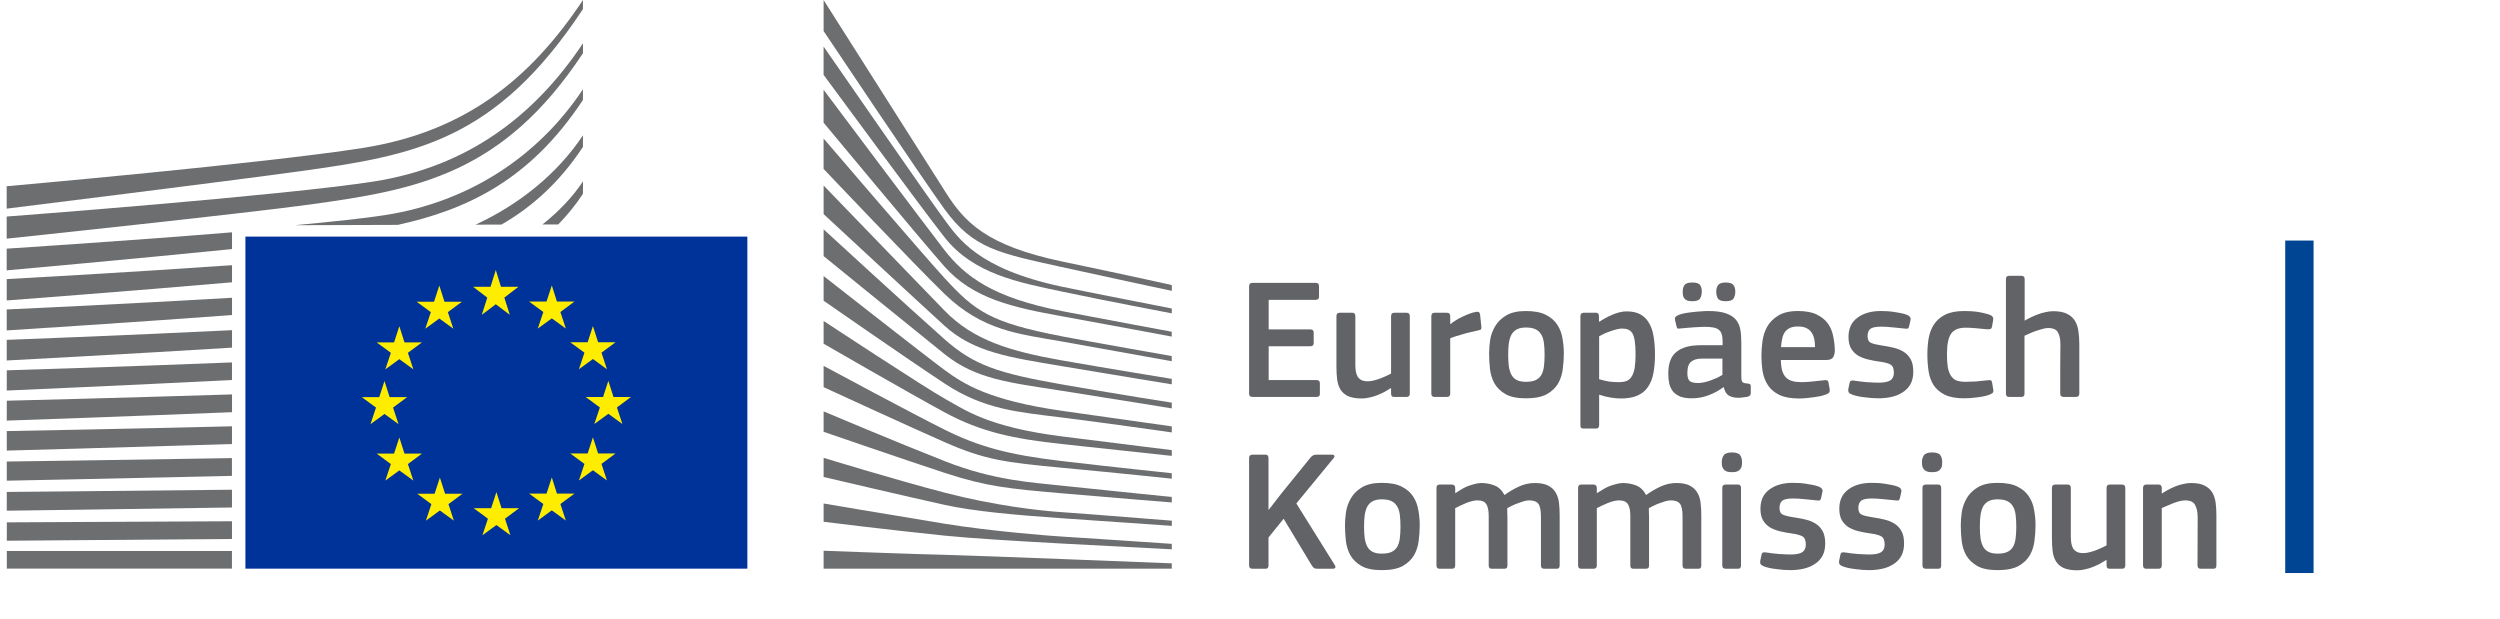
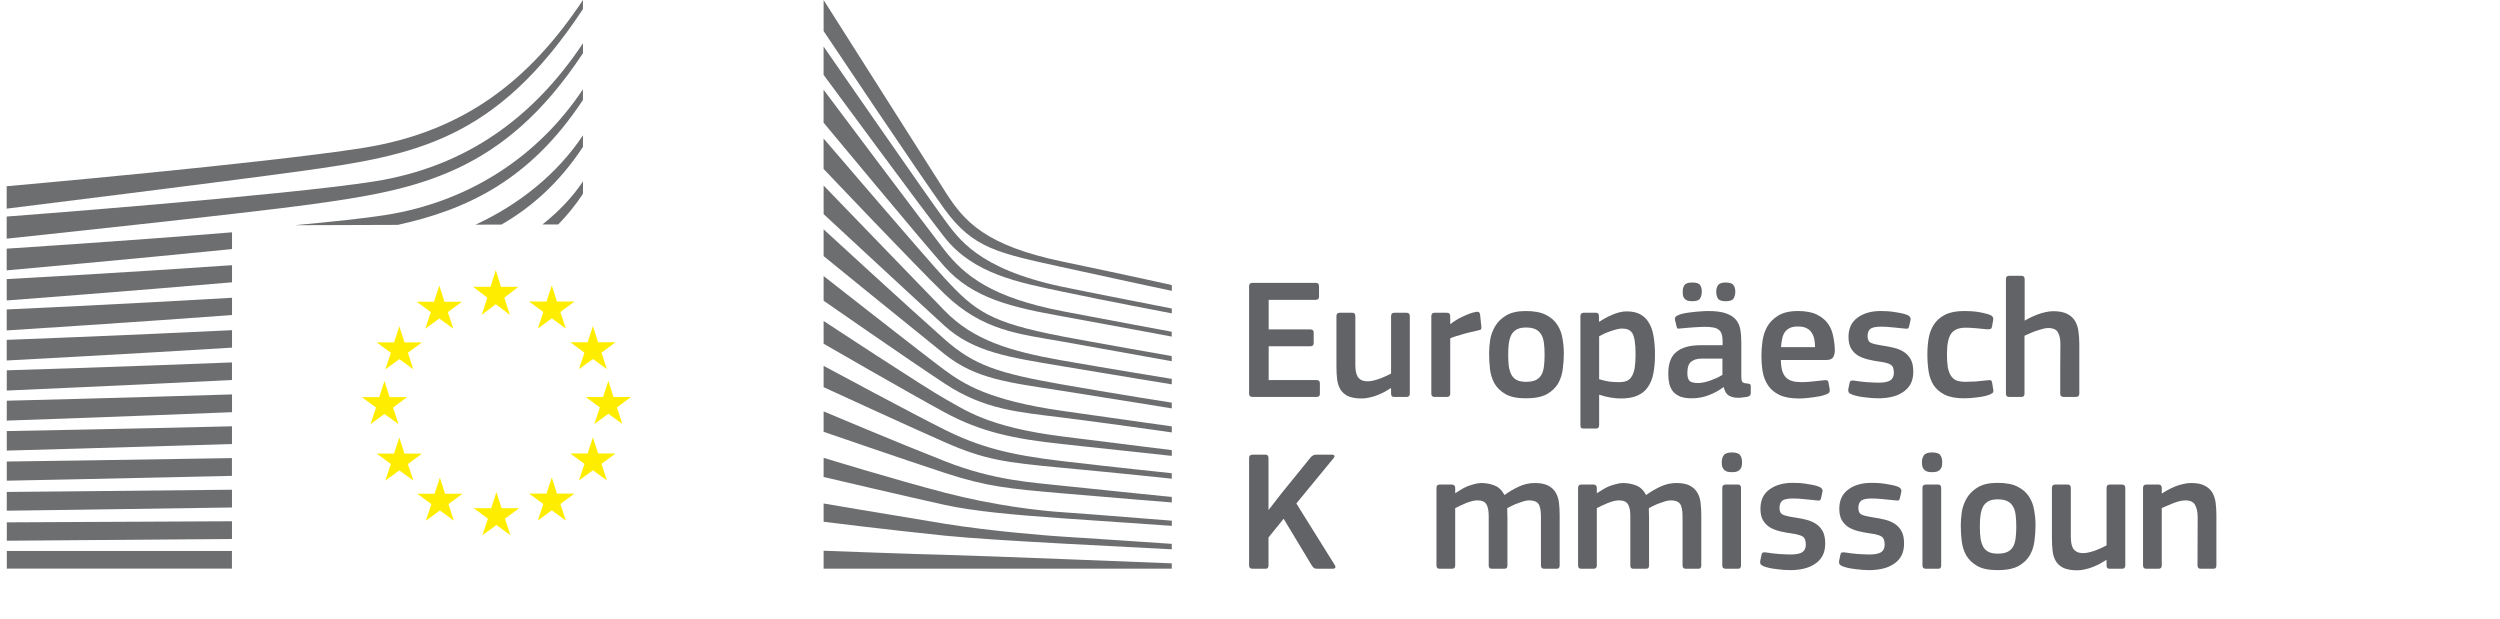
<svg xmlns="http://www.w3.org/2000/svg" width="291" height="72" viewBox="0 0 291 72" fill="none">
  <path d="M145.394 33.323C145.394 33.056 145.528 32.923 145.794 32.923H153.154C153.408 32.923 153.534 33.05 153.534 33.303V34.543C153.534 34.783 153.401 34.903 153.134 34.903H147.674V38.343H152.514C152.781 38.343 152.914 38.463 152.914 38.703V39.943C152.914 40.183 152.781 40.303 152.514 40.303H147.674V44.243H153.274C153.514 44.243 153.634 44.37 153.634 44.623V45.843C153.634 46.083 153.508 46.203 153.254 46.203H145.794C145.528 46.203 145.394 46.083 145.394 45.843V33.323Z" fill="#626366" />
  <path d="M164.101 45.823C164.101 46.076 163.974 46.203 163.721 46.203H162.301C162.154 46.203 162.054 46.17 162.001 46.103C161.947 46.036 161.921 45.943 161.921 45.823V45.203L161.881 45.183C161.681 45.316 161.447 45.456 161.181 45.603C160.927 45.736 160.654 45.863 160.361 45.983C160.067 46.103 159.761 46.196 159.441 46.263C159.134 46.343 158.827 46.383 158.521 46.383C157.841 46.383 157.301 46.29 156.901 46.103C156.514 45.916 156.221 45.656 156.021 45.323C155.821 44.99 155.694 44.596 155.641 44.143C155.587 43.69 155.561 43.203 155.561 42.683V36.803C155.561 36.536 155.687 36.403 155.941 36.403H157.401C157.641 36.403 157.761 36.536 157.761 36.803V42.423C157.761 42.73 157.781 43.003 157.821 43.243C157.861 43.483 157.934 43.69 158.041 43.863C158.147 44.023 158.294 44.15 158.481 44.243C158.667 44.336 158.914 44.383 159.221 44.383C159.434 44.383 159.667 44.35 159.921 44.283C160.187 44.216 160.447 44.136 160.701 44.043C160.954 43.936 161.187 43.836 161.401 43.743C161.614 43.636 161.787 43.55 161.921 43.483V36.803C161.921 36.683 161.947 36.59 162.001 36.523C162.054 36.443 162.154 36.403 162.301 36.403H163.721C163.974 36.403 164.101 36.536 164.101 36.803V45.823Z" fill="#626366" />
  <path d="M168.806 45.823C168.806 46.076 168.679 46.203 168.426 46.203H166.986C166.732 46.203 166.606 46.076 166.606 45.823V36.803C166.606 36.536 166.732 36.403 166.986 36.403H168.406C168.672 36.403 168.806 36.536 168.806 36.803V37.683L168.846 37.723C168.992 37.59 169.186 37.45 169.426 37.303C169.666 37.143 169.919 37.003 170.186 36.883C170.466 36.75 170.746 36.63 171.026 36.523C171.306 36.416 171.566 36.343 171.806 36.303C171.939 36.276 172.046 36.283 172.126 36.323C172.206 36.363 172.259 36.47 172.286 36.643L172.426 37.983C172.439 38.13 172.432 38.236 172.406 38.303C172.379 38.37 172.259 38.423 172.046 38.463C171.766 38.516 171.472 38.583 171.166 38.663C170.859 38.73 170.559 38.81 170.266 38.903C169.972 38.983 169.699 39.063 169.446 39.143C169.192 39.223 168.979 39.303 168.806 39.383V45.823Z" fill="#626366" />
  <path d="M182.031 41.143C182.031 41.716 181.991 42.31 181.911 42.923C181.844 43.536 181.664 44.103 181.371 44.623C181.077 45.13 180.637 45.55 180.051 45.883C179.464 46.203 178.651 46.363 177.611 46.363C176.611 46.363 175.824 46.203 175.251 45.883C174.677 45.55 174.244 45.13 173.951 44.623C173.671 44.103 173.497 43.536 173.431 42.923C173.364 42.31 173.331 41.716 173.331 41.143C173.331 40.676 173.371 40.156 173.451 39.583C173.544 39.01 173.737 38.476 174.031 37.983C174.324 37.476 174.751 37.056 175.311 36.723C175.884 36.376 176.651 36.203 177.611 36.203C178.584 36.203 179.357 36.35 179.931 36.643C180.517 36.936 180.964 37.323 181.271 37.803C181.577 38.27 181.777 38.796 181.871 39.383C181.977 39.97 182.031 40.556 182.031 41.143ZM179.791 41.283C179.791 40.75 179.764 40.29 179.711 39.903C179.657 39.503 179.551 39.176 179.391 38.923C179.231 38.656 179.011 38.456 178.731 38.323C178.451 38.19 178.084 38.123 177.631 38.123C177.204 38.123 176.857 38.19 176.591 38.323C176.324 38.456 176.111 38.656 175.951 38.923C175.804 39.19 175.697 39.523 175.631 39.923C175.577 40.31 175.551 40.763 175.551 41.283C175.551 41.816 175.577 42.283 175.631 42.683C175.697 43.07 175.804 43.396 175.951 43.663C176.097 43.916 176.304 44.11 176.571 44.243C176.837 44.376 177.184 44.443 177.611 44.443C178.064 44.443 178.431 44.383 178.711 44.263C179.004 44.13 179.231 43.936 179.391 43.683C179.551 43.416 179.657 43.083 179.711 42.683C179.764 42.283 179.791 41.816 179.791 41.283Z" fill="#626366" />
  <path d="M192.64 41.243C192.64 42.056 192.58 42.783 192.46 43.423C192.34 44.063 192.126 44.603 191.82 45.043C191.526 45.483 191.12 45.816 190.6 46.043C190.093 46.27 189.446 46.383 188.66 46.383C188.326 46.383 187.94 46.35 187.5 46.283C187.073 46.216 186.626 46.103 186.16 45.943L186.14 45.963V49.483C186.14 49.59 186.113 49.683 186.06 49.763C186.02 49.843 185.92 49.883 185.76 49.883H184.34C184.18 49.883 184.073 49.85 184.02 49.783C183.98 49.716 183.96 49.616 183.96 49.483V36.803C183.96 36.536 184.086 36.403 184.34 36.403H185.76C185.906 36.403 186 36.443 186.04 36.523C186.093 36.59 186.12 36.683 186.12 36.803V37.403L186.18 37.443C186.353 37.323 186.56 37.196 186.8 37.063C187.053 36.916 187.32 36.783 187.6 36.663C187.88 36.543 188.166 36.443 188.46 36.363C188.753 36.283 189.046 36.243 189.34 36.243C189.993 36.243 190.533 36.363 190.96 36.603C191.386 36.843 191.72 37.183 191.96 37.623C192.213 38.05 192.386 38.57 192.48 39.183C192.586 39.796 192.64 40.483 192.64 41.243ZM190.38 41.223C190.38 40.583 190.346 40.07 190.28 39.683C190.226 39.296 190.133 38.996 190 38.783C189.866 38.57 189.7 38.43 189.5 38.363C189.313 38.283 189.086 38.243 188.82 38.243C188.62 38.243 188.393 38.276 188.14 38.343C187.886 38.41 187.633 38.49 187.38 38.583C187.14 38.663 186.906 38.756 186.68 38.863C186.466 38.97 186.286 39.063 186.14 39.143V44.143C186.593 44.276 187 44.37 187.36 44.423C187.733 44.463 188.093 44.483 188.44 44.483C188.8 44.483 189.1 44.436 189.34 44.343C189.593 44.236 189.793 44.056 189.94 43.803C190.1 43.55 190.213 43.216 190.28 42.803C190.346 42.376 190.38 41.85 190.38 41.223Z" fill="#626366" />
  <path d="M200.489 41.743H198.049C197.543 41.743 197.143 41.863 196.849 42.103C196.556 42.33 196.409 42.77 196.409 43.423C196.409 43.863 196.496 44.17 196.669 44.343C196.856 44.503 197.183 44.583 197.649 44.583C197.863 44.583 198.096 44.556 198.349 44.503C198.603 44.45 198.856 44.376 199.109 44.283C199.363 44.19 199.609 44.09 199.849 43.983C200.089 43.863 200.303 43.75 200.489 43.643V41.743ZM200.609 45.063C200.103 45.45 199.529 45.763 198.889 46.003C198.263 46.243 197.609 46.363 196.929 46.363C196.396 46.363 195.949 46.296 195.589 46.163C195.243 46.016 194.963 45.823 194.749 45.583C194.549 45.33 194.403 45.03 194.309 44.683C194.229 44.336 194.189 43.95 194.189 43.523C194.176 42.35 194.483 41.503 195.109 40.983C195.736 40.45 196.683 40.183 197.949 40.183H200.509V39.663C200.509 39.37 200.476 39.123 200.409 38.923C200.356 38.71 200.249 38.536 200.089 38.403C199.929 38.27 199.716 38.176 199.449 38.123C199.183 38.07 198.843 38.043 198.429 38.043C198.269 38.043 198.069 38.05 197.829 38.063C197.603 38.076 197.363 38.09 197.109 38.103C196.869 38.116 196.623 38.136 196.369 38.163C196.129 38.19 195.909 38.21 195.709 38.223C195.509 38.25 195.369 38.256 195.289 38.243C195.223 38.216 195.176 38.13 195.149 37.983L194.969 37.243C194.943 37.11 194.956 37.003 195.009 36.923C195.063 36.83 195.203 36.736 195.429 36.643C195.643 36.563 195.896 36.496 196.189 36.443C196.483 36.39 196.783 36.35 197.089 36.323C197.396 36.283 197.696 36.256 197.989 36.243C198.296 36.216 198.569 36.203 198.809 36.203C199.676 36.203 200.363 36.29 200.869 36.463C201.389 36.636 201.783 36.883 202.049 37.203C202.316 37.51 202.489 37.89 202.569 38.343C202.649 38.796 202.689 39.303 202.689 39.863V43.723C202.689 43.923 202.696 44.083 202.709 44.203C202.736 44.31 202.769 44.396 202.809 44.463C202.863 44.516 202.936 44.556 203.029 44.583C203.123 44.61 203.249 44.63 203.409 44.643C203.556 44.656 203.656 44.683 203.709 44.723C203.763 44.763 203.789 44.836 203.789 44.943V45.783C203.789 46.01 203.629 46.15 203.309 46.203C203.149 46.23 202.989 46.25 202.829 46.263C202.669 46.29 202.516 46.303 202.369 46.303C201.903 46.303 201.523 46.216 201.229 46.043C200.949 45.87 200.756 45.55 200.649 45.083L200.609 45.063ZM196.989 35.063C196.736 35.063 196.536 35.036 196.389 34.983C196.243 34.916 196.129 34.83 196.049 34.723C195.969 34.616 195.916 34.496 195.889 34.363C195.876 34.23 195.869 34.09 195.869 33.943C195.869 33.636 195.936 33.383 196.069 33.183C196.216 32.983 196.523 32.883 196.989 32.883C197.456 32.883 197.756 32.983 197.889 33.183C198.023 33.37 198.089 33.623 198.089 33.943C198.089 34.25 198.023 34.516 197.889 34.743C197.756 34.956 197.456 35.063 196.989 35.063ZM200.869 35.063C200.389 35.063 200.083 34.95 199.949 34.723C199.829 34.496 199.769 34.236 199.769 33.943C199.769 33.636 199.843 33.383 199.989 33.183C200.136 32.983 200.429 32.883 200.869 32.883C201.336 32.883 201.636 32.983 201.769 33.183C201.916 33.37 201.989 33.623 201.989 33.943C201.989 34.25 201.923 34.516 201.789 34.743C201.656 34.956 201.349 35.063 200.869 35.063Z" fill="#626366" />
  <path d="M207.29 41.903C207.303 42.41 207.357 42.83 207.45 43.163C207.557 43.496 207.71 43.763 207.91 43.963C208.11 44.15 208.357 44.283 208.65 44.363C208.943 44.443 209.297 44.483 209.71 44.483C210.07 44.483 210.497 44.456 210.99 44.403C211.483 44.35 211.923 44.303 212.31 44.263C212.497 44.236 212.623 44.243 212.69 44.283C212.77 44.31 212.823 44.416 212.85 44.603L212.97 45.263C212.997 45.41 212.99 45.53 212.95 45.623C212.923 45.716 212.817 45.803 212.63 45.883C212.43 45.963 212.197 46.036 211.93 46.103C211.663 46.156 211.383 46.203 211.09 46.243C210.797 46.283 210.503 46.316 210.21 46.343C209.917 46.37 209.65 46.383 209.41 46.383C208.45 46.383 207.683 46.243 207.11 45.963C206.537 45.683 206.097 45.31 205.79 44.843C205.483 44.376 205.277 43.843 205.17 43.243C205.077 42.63 205.03 41.996 205.03 41.343C205.03 40.863 205.07 40.323 205.15 39.723C205.23 39.123 205.41 38.563 205.69 38.043C205.983 37.523 206.41 37.09 206.97 36.743C207.543 36.383 208.317 36.203 209.29 36.203C210.183 36.203 210.903 36.336 211.45 36.603C212.01 36.87 212.443 37.216 212.75 37.643C213.057 38.056 213.263 38.536 213.37 39.083C213.49 39.616 213.557 40.15 213.57 40.683C213.583 41.043 213.523 41.336 213.39 41.563C213.257 41.79 212.99 41.903 212.59 41.903H207.29ZM209.29 38.003C208.917 38.003 208.61 38.056 208.37 38.163C208.13 38.27 207.93 38.43 207.77 38.643C207.623 38.843 207.517 39.096 207.45 39.403C207.383 39.696 207.337 40.03 207.31 40.403H211.27C211.27 40.096 211.243 39.803 211.19 39.523C211.137 39.23 211.037 38.97 210.89 38.743C210.757 38.516 210.557 38.336 210.29 38.203C210.037 38.07 209.703 38.003 209.29 38.003Z" fill="#626366" />
  <path d="M222.706 43.263C222.706 43.85 222.593 44.343 222.366 44.743C222.14 45.13 221.833 45.443 221.446 45.683C221.073 45.923 220.646 46.096 220.166 46.203C219.686 46.31 219.186 46.363 218.666 46.363C218.16 46.363 217.613 46.323 217.026 46.243C216.44 46.176 215.953 46.07 215.566 45.923C215.366 45.843 215.24 45.756 215.186 45.663C215.133 45.556 215.12 45.423 215.146 45.263L215.286 44.603C215.313 44.443 215.366 44.35 215.446 44.323C215.526 44.283 215.646 44.276 215.806 44.303C216.02 44.343 216.253 44.376 216.506 44.403C216.773 44.43 217.033 44.456 217.286 44.483C217.553 44.496 217.8 44.51 218.026 44.523C218.266 44.536 218.473 44.543 218.646 44.543C219.286 44.543 219.746 44.456 220.026 44.283C220.306 44.096 220.446 43.803 220.446 43.403C220.446 43.176 220.42 42.99 220.366 42.843C220.326 42.696 220.246 42.576 220.126 42.483C220.006 42.39 219.84 42.316 219.626 42.263C219.426 42.196 219.166 42.143 218.846 42.103C218.353 42.036 217.886 41.95 217.446 41.843C217.006 41.736 216.613 41.583 216.266 41.383C215.933 41.17 215.666 40.896 215.466 40.563C215.266 40.216 215.166 39.77 215.166 39.223C215.166 38.236 215.513 37.49 216.206 36.983C216.9 36.463 217.806 36.203 218.926 36.203C219.126 36.203 219.36 36.21 219.626 36.223C219.893 36.236 220.16 36.263 220.426 36.303C220.706 36.343 220.98 36.39 221.246 36.443C221.513 36.496 221.753 36.563 221.966 36.643C222.3 36.776 222.44 36.976 222.386 37.243L222.226 37.963C222.2 38.11 222.146 38.203 222.066 38.243C222 38.27 221.873 38.27 221.686 38.243C221.26 38.19 220.793 38.143 220.286 38.103C219.78 38.05 219.34 38.023 218.966 38.023C218.326 38.023 217.9 38.116 217.686 38.303C217.486 38.476 217.386 38.756 217.386 39.143C217.386 39.53 217.513 39.783 217.766 39.903C218.033 40.023 218.473 40.13 219.086 40.223C219.566 40.29 220.02 40.376 220.446 40.483C220.886 40.59 221.273 40.75 221.606 40.963C221.94 41.176 222.206 41.463 222.406 41.823C222.606 42.183 222.706 42.663 222.706 43.263Z" fill="#626366" />
  <path d="M232.006 45.283C232.046 45.43 232.046 45.55 232.006 45.643C231.966 45.736 231.853 45.823 231.666 45.903C231.279 46.063 230.799 46.176 230.226 46.243C229.653 46.323 229.119 46.363 228.626 46.363C227.693 46.363 226.939 46.223 226.366 45.943C225.806 45.663 225.373 45.29 225.066 44.823C224.773 44.356 224.579 43.816 224.486 43.203C224.393 42.576 224.346 41.923 224.346 41.243C224.346 40.63 224.393 40.023 224.486 39.423C224.593 38.81 224.793 38.27 225.086 37.803C225.393 37.323 225.826 36.936 226.386 36.643C226.959 36.35 227.706 36.203 228.626 36.203C228.853 36.203 229.099 36.21 229.366 36.223C229.646 36.236 229.919 36.263 230.186 36.303C230.466 36.343 230.733 36.396 230.986 36.463C231.253 36.516 231.493 36.59 231.706 36.683C231.946 36.79 232.046 36.976 232.006 37.243L231.866 38.043C231.826 38.19 231.759 38.276 231.666 38.303C231.573 38.33 231.433 38.336 231.246 38.323C230.833 38.283 230.406 38.243 229.966 38.203C229.539 38.163 229.153 38.143 228.806 38.143C227.993 38.143 227.426 38.376 227.106 38.843C226.786 39.31 226.626 40.096 226.626 41.203C226.626 41.83 226.659 42.35 226.726 42.763C226.806 43.176 226.933 43.51 227.106 43.763C227.279 44.016 227.499 44.196 227.766 44.303C228.046 44.396 228.386 44.443 228.786 44.443C229.093 44.443 229.493 44.43 229.986 44.403C230.493 44.363 230.953 44.316 231.366 44.263C231.526 44.236 231.646 44.236 231.726 44.263C231.806 44.29 231.859 44.39 231.886 44.563L232.006 45.283Z" fill="#626366" />
  <path d="M242.031 45.823C242.031 46.076 241.897 46.203 241.631 46.203H240.211C239.944 46.203 239.811 46.076 239.811 45.823C239.811 44.85 239.811 43.89 239.811 42.943C239.824 41.983 239.831 41.016 239.831 40.043C239.831 39.483 239.737 39.036 239.551 38.703C239.377 38.356 238.991 38.183 238.391 38.183C238.191 38.183 237.957 38.223 237.691 38.303C237.437 38.37 237.177 38.45 236.911 38.543C236.657 38.636 236.417 38.736 236.191 38.843C235.964 38.95 235.784 39.03 235.651 39.083V45.823C235.651 45.943 235.624 46.036 235.571 46.103C235.517 46.17 235.417 46.203 235.271 46.203H233.851C233.611 46.203 233.491 46.076 233.491 45.823V32.483C233.491 32.23 233.611 32.103 233.851 32.103H235.271C235.537 32.103 235.671 32.23 235.671 32.483V37.323C235.844 37.216 236.057 37.103 236.311 36.983C236.564 36.85 236.837 36.73 237.131 36.623C237.424 36.503 237.731 36.41 238.051 36.343C238.371 36.263 238.684 36.223 238.991 36.223C239.684 36.223 240.231 36.33 240.631 36.543C241.031 36.743 241.331 37.016 241.531 37.363C241.744 37.71 241.877 38.116 241.931 38.583C241.997 39.036 242.031 39.516 242.031 40.023V45.823Z" fill="#626366" />
  <path d="M147.694 59.323L149.214 57.363L152.574 53.223C152.668 53.116 152.761 53.043 152.854 53.003C152.948 52.95 153.074 52.923 153.234 52.923H155.054C155.201 52.923 155.288 52.963 155.314 53.043C155.354 53.123 155.328 53.216 155.234 53.323L150.894 58.603L155.374 65.783C155.454 65.916 155.468 66.023 155.414 66.103C155.361 66.17 155.281 66.203 155.174 66.203H153.334C153.161 66.203 153.028 66.17 152.934 66.103C152.854 66.036 152.774 65.943 152.694 65.823L149.414 60.383L147.654 62.563V65.823C147.654 65.93 147.628 66.023 147.574 66.103C147.534 66.17 147.441 66.203 147.294 66.203H145.794C145.528 66.203 145.394 66.076 145.394 65.823V53.323C145.394 53.056 145.528 52.923 145.794 52.923H147.294C147.441 52.923 147.534 52.963 147.574 53.043C147.628 53.11 147.654 53.203 147.654 53.323V59.323H147.694Z" fill="#626366" />
-   <path d="M165.256 61.143C165.256 61.716 165.216 62.31 165.136 62.923C165.069 63.536 164.889 64.103 164.596 64.623C164.302 65.13 163.862 65.55 163.276 65.883C162.689 66.203 161.876 66.363 160.836 66.363C159.836 66.363 159.049 66.203 158.476 65.883C157.902 65.55 157.469 65.13 157.176 64.623C156.896 64.103 156.722 63.536 156.656 62.923C156.589 62.31 156.556 61.716 156.556 61.143C156.556 60.676 156.596 60.156 156.676 59.583C156.769 59.01 156.962 58.476 157.256 57.983C157.549 57.476 157.976 57.056 158.536 56.723C159.109 56.376 159.876 56.203 160.836 56.203C161.809 56.203 162.582 56.35 163.156 56.643C163.742 56.936 164.189 57.323 164.496 57.803C164.802 58.27 165.002 58.796 165.096 59.383C165.202 59.97 165.256 60.556 165.256 61.143ZM163.016 61.283C163.016 60.75 162.989 60.29 162.936 59.903C162.882 59.503 162.776 59.176 162.616 58.923C162.456 58.656 162.236 58.456 161.956 58.323C161.676 58.19 161.309 58.123 160.856 58.123C160.429 58.123 160.082 58.19 159.816 58.323C159.549 58.456 159.336 58.656 159.176 58.923C159.029 59.19 158.922 59.523 158.856 59.923C158.802 60.31 158.776 60.763 158.776 61.283C158.776 61.816 158.802 62.283 158.856 62.683C158.922 63.07 159.029 63.396 159.176 63.663C159.322 63.916 159.529 64.11 159.796 64.243C160.062 64.376 160.409 64.443 160.836 64.443C161.289 64.443 161.656 64.383 161.936 64.263C162.229 64.13 162.456 63.936 162.616 63.683C162.776 63.416 162.882 63.083 162.936 62.683C162.989 62.283 163.016 61.816 163.016 61.283Z" fill="#626366" />
  <path d="M181.545 65.823C181.545 65.943 181.518 66.036 181.465 66.103C181.425 66.17 181.331 66.203 181.185 66.203H179.745C179.491 66.203 179.365 66.076 179.365 65.823V60.143C179.365 59.396 179.265 58.896 179.065 58.643C178.865 58.376 178.511 58.243 178.005 58.243C177.818 58.243 177.605 58.276 177.365 58.343C177.138 58.41 176.905 58.49 176.665 58.583C176.438 58.663 176.218 58.756 176.005 58.863C175.791 58.97 175.605 59.063 175.445 59.143C175.445 59.25 175.445 59.39 175.445 59.563C175.458 59.736 175.465 59.936 175.465 60.163V65.823C175.465 65.943 175.438 66.036 175.385 66.103C175.331 66.17 175.231 66.203 175.085 66.203H173.625C173.398 66.203 173.285 66.076 173.285 65.823V60.043C173.285 59.43 173.191 58.976 173.005 58.683C172.818 58.39 172.471 58.243 171.965 58.243C171.791 58.243 171.591 58.27 171.365 58.323C171.151 58.376 170.925 58.45 170.685 58.543C170.458 58.636 170.231 58.736 170.005 58.843C169.778 58.95 169.571 59.05 169.385 59.143V65.823C169.385 66.076 169.258 66.203 169.005 66.203H167.565C167.325 66.203 167.205 66.076 167.205 65.823V56.803C167.205 56.536 167.325 56.403 167.565 56.403H168.985C169.251 56.403 169.385 56.536 169.385 56.803V57.383L169.405 57.403C169.605 57.27 169.818 57.136 170.045 57.003C170.271 56.856 170.511 56.73 170.765 56.623C171.031 56.516 171.298 56.43 171.565 56.363C171.831 56.283 172.105 56.236 172.385 56.223C172.958 56.223 173.478 56.316 173.945 56.503C174.425 56.676 174.818 57.05 175.125 57.623C175.631 57.25 176.185 56.923 176.785 56.643C177.385 56.363 178.005 56.223 178.645 56.223C179.298 56.223 179.818 56.323 180.205 56.523C180.591 56.723 180.885 56.996 181.085 57.343C181.285 57.676 181.411 58.07 181.465 58.523C181.518 58.976 181.545 59.45 181.545 59.943V65.823Z" fill="#626366" />
  <path d="M198.029 65.823C198.029 65.943 198.002 66.036 197.949 66.103C197.909 66.17 197.816 66.203 197.669 66.203H196.229C195.976 66.203 195.849 66.076 195.849 65.823V60.143C195.849 59.396 195.749 58.896 195.549 58.643C195.349 58.376 194.996 58.243 194.489 58.243C194.302 58.243 194.089 58.276 193.849 58.343C193.622 58.41 193.389 58.49 193.149 58.583C192.922 58.663 192.702 58.756 192.489 58.863C192.276 58.97 192.089 59.063 191.929 59.143C191.929 59.25 191.929 59.39 191.929 59.563C191.942 59.736 191.949 59.936 191.949 60.163V65.823C191.949 65.943 191.922 66.036 191.869 66.103C191.816 66.17 191.716 66.203 191.569 66.203H190.109C189.882 66.203 189.769 66.076 189.769 65.823V60.043C189.769 59.43 189.676 58.976 189.489 58.683C189.302 58.39 188.956 58.243 188.449 58.243C188.276 58.243 188.076 58.27 187.849 58.323C187.636 58.376 187.409 58.45 187.169 58.543C186.942 58.636 186.716 58.736 186.489 58.843C186.262 58.95 186.056 59.05 185.869 59.143V65.823C185.869 66.076 185.742 66.203 185.489 66.203H184.049C183.809 66.203 183.689 66.076 183.689 65.823V56.803C183.689 56.536 183.809 56.403 184.049 56.403H185.469C185.736 56.403 185.869 56.536 185.869 56.803V57.383L185.889 57.403C186.089 57.27 186.302 57.136 186.529 57.003C186.756 56.856 186.996 56.73 187.249 56.623C187.516 56.516 187.782 56.43 188.049 56.363C188.316 56.283 188.589 56.236 188.869 56.223C189.442 56.223 189.962 56.316 190.429 56.503C190.909 56.676 191.302 57.05 191.609 57.623C192.116 57.25 192.669 56.923 193.269 56.643C193.869 56.363 194.489 56.223 195.129 56.223C195.782 56.223 196.302 56.323 196.689 56.523C197.076 56.723 197.369 56.996 197.569 57.343C197.769 57.676 197.896 58.07 197.949 58.523C198.002 58.976 198.029 59.45 198.029 59.943V65.823Z" fill="#626366" />
  <path d="M202.773 53.803C202.773 53.963 202.76 54.116 202.733 54.263C202.707 54.396 202.647 54.516 202.553 54.623C202.473 54.73 202.353 54.816 202.193 54.883C202.047 54.936 201.847 54.963 201.593 54.963C201.327 54.963 201.113 54.93 200.953 54.863C200.807 54.796 200.693 54.71 200.613 54.603C200.533 54.496 200.48 54.376 200.453 54.243C200.427 54.096 200.413 53.95 200.413 53.803C200.413 53.483 200.487 53.216 200.633 53.003C200.793 52.776 201.113 52.663 201.593 52.663C202.087 52.663 202.407 52.77 202.553 52.983C202.7 53.183 202.773 53.456 202.773 53.803ZM202.653 65.823C202.653 65.93 202.627 66.023 202.573 66.103C202.533 66.17 202.44 66.203 202.293 66.203H200.873C200.607 66.203 200.473 66.076 200.473 65.823V56.783C200.473 56.53 200.607 56.403 200.873 56.403H202.293C202.44 56.403 202.533 56.443 202.573 56.523C202.627 56.59 202.653 56.676 202.653 56.783V65.823Z" fill="#626366" />
  <path d="M212.455 63.263C212.455 63.85 212.341 64.343 212.115 64.743C211.888 65.13 211.581 65.443 211.195 65.683C210.821 65.923 210.395 66.096 209.915 66.203C209.435 66.31 208.935 66.363 208.415 66.363C207.908 66.363 207.361 66.323 206.775 66.243C206.188 66.176 205.701 66.07 205.315 65.923C205.115 65.843 204.988 65.756 204.935 65.663C204.881 65.556 204.868 65.423 204.895 65.263L205.035 64.603C205.061 64.443 205.115 64.35 205.195 64.323C205.275 64.283 205.395 64.276 205.555 64.303C205.768 64.343 206.001 64.376 206.255 64.403C206.521 64.43 206.781 64.456 207.035 64.483C207.301 64.496 207.548 64.51 207.775 64.523C208.015 64.536 208.221 64.543 208.395 64.543C209.035 64.543 209.495 64.456 209.775 64.283C210.055 64.096 210.195 63.803 210.195 63.403C210.195 63.176 210.168 62.99 210.115 62.843C210.075 62.696 209.995 62.576 209.875 62.483C209.755 62.39 209.588 62.316 209.375 62.263C209.175 62.196 208.915 62.143 208.595 62.103C208.101 62.036 207.635 61.95 207.195 61.843C206.755 61.736 206.361 61.583 206.015 61.383C205.681 61.17 205.415 60.896 205.215 60.563C205.015 60.216 204.915 59.77 204.915 59.223C204.915 58.236 205.261 57.49 205.955 56.983C206.648 56.463 207.555 56.203 208.675 56.203C208.875 56.203 209.108 56.21 209.375 56.223C209.641 56.236 209.908 56.263 210.175 56.303C210.455 56.343 210.728 56.39 210.995 56.443C211.261 56.496 211.501 56.563 211.715 56.643C212.048 56.776 212.188 56.976 212.135 57.243L211.975 57.963C211.948 58.11 211.895 58.203 211.815 58.243C211.748 58.27 211.621 58.27 211.435 58.243C211.008 58.19 210.541 58.143 210.035 58.103C209.528 58.05 209.088 58.023 208.715 58.023C208.075 58.023 207.648 58.116 207.435 58.303C207.235 58.476 207.135 58.756 207.135 59.143C207.135 59.53 207.261 59.783 207.515 59.903C207.781 60.023 208.221 60.13 208.835 60.223C209.315 60.29 209.768 60.376 210.195 60.483C210.635 60.59 211.021 60.75 211.355 60.963C211.688 61.176 211.955 61.463 212.155 61.823C212.355 62.183 212.455 62.663 212.455 63.263Z" fill="#626366" />
  <path d="M221.634 63.263C221.634 63.85 221.521 64.343 221.294 64.743C221.068 65.13 220.761 65.443 220.374 65.683C220.001 65.923 219.574 66.096 219.094 66.203C218.614 66.31 218.114 66.363 217.594 66.363C217.088 66.363 216.541 66.323 215.954 66.243C215.368 66.176 214.881 66.07 214.494 65.923C214.294 65.843 214.168 65.756 214.114 65.663C214.061 65.556 214.048 65.423 214.074 65.263L214.214 64.603C214.241 64.443 214.294 64.35 214.374 64.323C214.454 64.283 214.574 64.276 214.734 64.303C214.948 64.343 215.181 64.376 215.434 64.403C215.701 64.43 215.961 64.456 216.214 64.483C216.481 64.496 216.728 64.51 216.954 64.523C217.194 64.536 217.401 64.543 217.574 64.543C218.214 64.543 218.674 64.456 218.954 64.283C219.234 64.096 219.374 63.803 219.374 63.403C219.374 63.176 219.348 62.99 219.294 62.843C219.254 62.696 219.174 62.576 219.054 62.483C218.934 62.39 218.768 62.316 218.554 62.263C218.354 62.196 218.094 62.143 217.774 62.103C217.281 62.036 216.814 61.95 216.374 61.843C215.934 61.736 215.541 61.583 215.194 61.383C214.861 61.17 214.594 60.896 214.394 60.563C214.194 60.216 214.094 59.77 214.094 59.223C214.094 58.236 214.441 57.49 215.134 56.983C215.828 56.463 216.734 56.203 217.854 56.203C218.054 56.203 218.288 56.21 218.554 56.223C218.821 56.236 219.088 56.263 219.354 56.303C219.634 56.343 219.908 56.39 220.174 56.443C220.441 56.496 220.681 56.563 220.894 56.643C221.228 56.776 221.368 56.976 221.314 57.243L221.154 57.963C221.128 58.11 221.074 58.203 220.994 58.243C220.928 58.27 220.801 58.27 220.614 58.243C220.188 58.19 219.721 58.143 219.214 58.103C218.708 58.05 218.268 58.023 217.894 58.023C217.254 58.023 216.828 58.116 216.614 58.303C216.414 58.476 216.314 58.756 216.314 59.143C216.314 59.53 216.441 59.783 216.694 59.903C216.961 60.023 217.401 60.13 218.014 60.223C218.494 60.29 218.948 60.376 219.374 60.483C219.814 60.59 220.201 60.75 220.534 60.963C220.868 61.176 221.134 61.463 221.334 61.823C221.534 62.183 221.634 62.663 221.634 63.263Z" fill="#626366" />
  <path d="M226.074 53.803C226.074 53.963 226.061 54.116 226.034 54.263C226.007 54.396 225.947 54.516 225.854 54.623C225.774 54.73 225.654 54.816 225.494 54.883C225.347 54.936 225.147 54.963 224.894 54.963C224.627 54.963 224.414 54.93 224.254 54.863C224.107 54.796 223.994 54.71 223.914 54.603C223.834 54.496 223.781 54.376 223.754 54.243C223.727 54.096 223.714 53.95 223.714 53.803C223.714 53.483 223.787 53.216 223.934 53.003C224.094 52.776 224.414 52.663 224.894 52.663C225.387 52.663 225.707 52.77 225.854 52.983C226.001 53.183 226.074 53.456 226.074 53.803ZM225.954 65.823C225.954 65.93 225.927 66.023 225.874 66.103C225.834 66.17 225.741 66.203 225.594 66.203H224.174C223.907 66.203 223.774 66.076 223.774 65.823V56.783C223.774 56.53 223.907 56.403 224.174 56.403H225.594C225.741 56.403 225.834 56.443 225.874 56.523C225.927 56.59 225.954 56.676 225.954 56.783V65.823Z" fill="#626366" />
  <path d="M236.935 61.143C236.935 61.716 236.895 62.31 236.815 62.923C236.749 63.536 236.569 64.103 236.275 64.623C235.982 65.13 235.542 65.55 234.955 65.883C234.369 66.203 233.555 66.363 232.515 66.363C231.515 66.363 230.729 66.203 230.155 65.883C229.582 65.55 229.149 65.13 228.855 64.623C228.575 64.103 228.402 63.536 228.335 62.923C228.269 62.31 228.235 61.716 228.235 61.143C228.235 60.676 228.275 60.156 228.355 59.583C228.449 59.01 228.642 58.476 228.935 57.983C229.229 57.476 229.655 57.056 230.215 56.723C230.789 56.376 231.555 56.203 232.515 56.203C233.489 56.203 234.262 56.35 234.835 56.643C235.422 56.936 235.869 57.323 236.175 57.803C236.482 58.27 236.682 58.796 236.775 59.383C236.882 59.97 236.935 60.556 236.935 61.143ZM234.695 61.283C234.695 60.75 234.669 60.29 234.615 59.903C234.562 59.503 234.455 59.176 234.295 58.923C234.135 58.656 233.915 58.456 233.635 58.323C233.355 58.19 232.989 58.123 232.535 58.123C232.109 58.123 231.762 58.19 231.495 58.323C231.229 58.456 231.015 58.656 230.855 58.923C230.709 59.19 230.602 59.523 230.535 59.923C230.482 60.31 230.455 60.763 230.455 61.283C230.455 61.816 230.482 62.283 230.535 62.683C230.602 63.07 230.709 63.396 230.855 63.663C231.002 63.916 231.209 64.11 231.475 64.243C231.742 64.376 232.089 64.443 232.515 64.443C232.969 64.443 233.335 64.383 233.615 64.263C233.909 64.13 234.135 63.936 234.295 63.683C234.455 63.416 234.562 63.083 234.615 62.683C234.669 62.283 234.695 61.816 234.695 61.283Z" fill="#626366" />
  <path d="M247.384 65.823C247.384 66.076 247.258 66.203 247.004 66.203H245.584C245.438 66.203 245.338 66.17 245.284 66.103C245.231 66.036 245.204 65.943 245.204 65.823V65.203L245.164 65.183C244.964 65.316 244.731 65.456 244.464 65.603C244.211 65.736 243.938 65.863 243.644 65.983C243.351 66.103 243.044 66.196 242.724 66.263C242.418 66.343 242.111 66.383 241.804 66.383C241.124 66.383 240.584 66.29 240.184 66.103C239.798 65.916 239.504 65.656 239.304 65.323C239.104 64.99 238.978 64.596 238.924 64.143C238.871 63.69 238.844 63.203 238.844 62.683V56.803C238.844 56.536 238.971 56.403 239.224 56.403H240.684C240.924 56.403 241.044 56.536 241.044 56.803V62.423C241.044 62.73 241.064 63.003 241.104 63.243C241.144 63.483 241.218 63.69 241.324 63.863C241.431 64.023 241.578 64.15 241.764 64.243C241.951 64.336 242.198 64.383 242.504 64.383C242.718 64.383 242.951 64.35 243.204 64.283C243.471 64.216 243.731 64.136 243.984 64.043C244.238 63.936 244.471 63.836 244.684 63.743C244.898 63.636 245.071 63.55 245.204 63.483V56.803C245.204 56.683 245.231 56.59 245.284 56.523C245.338 56.443 245.438 56.403 245.584 56.403H247.004C247.258 56.403 247.384 56.536 247.384 56.803V65.823Z" fill="#626366" />
  <path d="M257.989 65.823C257.989 65.943 257.963 66.036 257.909 66.103C257.856 66.17 257.756 66.203 257.609 66.203H256.169C255.916 66.203 255.789 66.076 255.789 65.823L255.809 60.203C255.809 59.616 255.709 59.143 255.509 58.783C255.323 58.423 254.943 58.243 254.369 58.243C254.169 58.243 253.936 58.276 253.669 58.343C253.416 58.41 253.156 58.496 252.889 58.603C252.636 58.696 252.396 58.796 252.169 58.903C251.943 58.996 251.763 59.076 251.629 59.143V65.823C251.629 66.076 251.503 66.203 251.249 66.203H249.829C249.576 66.203 249.449 66.076 249.449 65.823V56.803C249.449 56.536 249.576 56.403 249.829 56.403H251.249C251.503 56.403 251.629 56.536 251.629 56.803V57.403C251.643 57.403 251.649 57.41 251.649 57.423C251.663 57.423 251.676 57.423 251.689 57.423C251.876 57.29 252.096 57.156 252.349 57.023C252.616 56.876 252.896 56.743 253.189 56.623C253.483 56.503 253.789 56.41 254.109 56.343C254.429 56.263 254.743 56.223 255.049 56.223C255.729 56.223 256.263 56.33 256.649 56.543C257.036 56.743 257.329 57.016 257.529 57.363C257.729 57.71 257.856 58.116 257.909 58.583C257.963 59.036 257.989 59.516 257.989 60.023V65.823Z" fill="#626366" />
-   <path fill-rule="evenodd" clip-rule="evenodd" d="M266 66.7H269.3V28H266V66.7Z" fill="#004494" />
-   <path d="M86.993 27.541H86.937H28.567V66.191H86.937H86.993V27.541Z" fill="#003399" />
  <path d="M58.309 33.381H60.344L58.703 34.645L59.342 36.647L57.711 35.413L56.08 36.647L56.719 34.645L55.068 33.381H57.097L57.711 31.429L58.309 33.381Z" fill="#FFED00" />
  <path d="M58.381 59.157H60.416L58.78 60.376L59.414 62.302L57.783 61.114L56.152 62.302L56.796 60.376L55.139 59.157H57.169L57.783 57.282L58.381 59.157Z" fill="#FFED00" />
  <path d="M64.828 57.453H66.868L65.227 58.667L65.866 60.593L64.23 59.405L62.599 60.593L63.243 58.667L61.587 57.453H63.617L64.23 55.572L64.828 57.453Z" fill="#FFED00" />
  <path d="M64.828 35.1H66.868L65.227 36.319L65.866 38.245L64.23 37.057L62.599 38.245L63.243 36.319L61.587 35.1H63.617L64.23 33.224L64.828 35.1Z" fill="#FFED00" />
  <path d="M69.619 39.838H71.649L70.013 41.051L70.647 42.978L69.016 41.789L67.385 42.978L68.029 41.051L66.372 39.838H68.402L69.016 37.957L69.619 39.838Z" fill="#FFED00" />
  <path d="M69.619 52.781H71.649L70.013 54L70.647 55.926L69.016 54.738L67.385 55.926L68.029 54L66.372 52.781H68.402L69.016 50.906L69.619 52.781Z" fill="#FFED00" />
  <path d="M71.409 46.208H73.449L71.808 47.427L72.447 49.353L70.811 48.165L69.18 49.353L69.824 47.427L68.167 46.208H70.197L70.811 44.333L71.409 46.208Z" fill="#FFED00" />
  <path d="M51.739 35.12H53.769L52.133 36.334L52.767 38.26L51.136 37.072L49.505 38.26L50.149 36.334L48.497 35.12H50.522L51.136 33.239L51.739 35.12Z" fill="#FFED00" />
  <path d="M47.081 39.853H49.121L47.48 41.066L48.114 42.993L46.483 41.804L44.852 42.993L45.496 41.066L43.84 39.853H45.869L46.483 37.972L47.081 39.853Z" fill="#FFED00" />
  <path d="M45.353 46.229H47.388L45.752 47.442L46.386 49.368L44.755 48.185L43.124 49.368L43.768 47.442L42.116 46.229H44.141L44.755 44.348L45.353 46.229Z" fill="#FFED00" />
  <path d="M47.081 52.797H49.121L47.48 54.015L48.114 55.942L46.483 54.754L44.852 55.942L45.496 54.015L43.84 52.797H45.869L46.483 50.921L47.081 52.797Z" fill="#FFED00" />
  <path d="M51.806 57.468H53.835L52.199 58.682L52.833 60.608L51.202 59.42L49.571 60.608L50.215 58.682L48.564 57.468H50.589L51.202 55.588L51.806 57.468Z" fill="#FFED00" />
  <path d="M95.869 0.005C95.869 0.005 107.869 18.91 110.068 22.374C112.262 25.837 114.772 28.583 123.653 30.443C132.535 32.304 136.4 33.184 136.4 33.184V33.856C136.4 33.856 130.755 32.668 123.495 31.065C116.234 29.462 113.264 28.921 109.956 24.366C107.2 20.574 95.869 3.615 95.869 3.615V0V0.005Z" fill="#6D6E70" />
  <path d="M95.869 21.595C95.869 21.595 106.796 32.916 109.956 36.167C113.31 39.615 117.6 40.889 123.551 41.941C129.232 42.942 136.395 44.1 136.395 44.1V44.737C136.395 44.737 129.666 43.645 123.551 42.614C117.553 41.597 113.356 41.031 109.92 37.901C106.842 35.1 95.869 24.922 95.869 24.922V21.59V21.595Z" fill="#6D6E70" />
  <path d="M95.869 26.697C95.869 26.697 106.259 36.238 109.956 39.499C113.356 42.497 116.112 43.433 123.587 44.742C131.062 46.052 136.395 46.866 136.395 46.866V47.538C136.395 47.538 129.63 46.441 123.551 45.48C117.472 44.525 113.596 44.146 109.956 41.228C105.758 37.861 95.869 29.811 95.869 29.811V26.692V26.697Z" fill="#6D6E70" />
  <path d="M95.869 32.132C95.869 32.132 107.737 41.446 109.956 43.074C112.175 44.702 115.109 46.603 123.623 47.821C132.064 49.03 136.395 49.627 136.395 49.627V50.334C136.395 50.334 128.741 49.237 123.623 48.6C118.505 47.963 114.583 47.69 109.991 44.666C105.523 41.724 95.869 35.004 95.869 35.004V32.132Z" fill="#6D6E70" />
  <path d="M95.869 37.36C95.869 37.36 107.772 45.197 110.027 46.441C112.282 47.68 114.931 49.702 123.623 50.799C132.315 51.897 136.395 52.392 136.395 52.392V53.065C136.395 53.065 129.206 52.286 123.587 51.684C117.973 51.083 114.143 50.269 109.956 47.998C105.768 45.733 95.869 40.01 95.869 40.01V37.36Z" fill="#6D6E70" />
  <path d="M95.869 42.588C95.869 42.588 106.392 48.251 109.956 50.016C113.928 51.988 117.364 52.933 123.587 53.666C129.697 54.384 136.395 55.082 136.395 55.082V55.719C136.395 55.719 130.203 55.062 123.587 54.445C117.027 53.828 114.69 53.545 109.956 51.467C105.722 49.606 95.869 45.066 95.869 45.066V42.583V42.588Z" fill="#6D6E70" />
  <path d="M95.869 47.887C95.869 47.887 104.183 51.406 110.027 53.702C115.774 55.957 120.166 56.149 123.658 56.538C125.197 56.71 136.395 57.848 136.395 57.848V58.485C136.395 58.485 129.707 57.954 123.623 57.423C117.538 56.892 114.915 56.665 109.991 55.052C105.006 53.414 95.869 50.264 95.869 50.264V47.892V47.887Z" fill="#6D6E70" />
  <path d="M95.869 53.292C95.869 53.292 104.265 55.866 109.991 57.352C115.718 58.839 120.974 59.446 123.623 59.617C126.271 59.794 136.4 60.608 136.4 60.608V61.21C136.4 61.21 130.638 60.821 123.587 60.325C117.886 59.926 113.31 59.501 109.956 58.768C106.244 57.959 95.869 55.522 95.869 55.522V53.292Z" fill="#6D6E70" />
  <path d="M95.869 58.606C95.869 58.606 102.736 59.779 109.991 60.967C115.432 61.857 122.799 62.419 123.587 62.454C124.374 62.489 136.395 63.303 136.395 63.303V63.941C136.395 63.941 128.7 63.546 123.587 63.268C118.259 62.975 112.962 62.656 109.956 62.348C103.217 61.655 95.869 60.735 95.869 60.735V58.606Z" fill="#6D6E70" />
  <path d="M95.869 64.107C95.869 64.107 106.699 64.512 109.991 64.583C113.284 64.653 136.395 65.574 136.395 65.574V66.196H95.869V64.107Z" fill="#6D6E70" />
  <path d="M123.582 33.366C113.78 31.277 111.561 27.733 109.915 25.539C108.268 23.339 95.864 5.415 95.864 5.415V8.712C96.355 9.344 106.97 23.835 109.95 27.627C113.31 31.899 118.571 32.87 123.582 33.932C128.587 34.994 136.395 36.475 136.395 36.475V35.909C136.395 35.909 126.118 33.902 123.582 33.366Z" fill="#6D6E70" />
  <path d="M123.582 36.202C115.534 34.645 112.277 32.127 109.915 29.083C107.552 26.034 95.864 10.446 95.864 10.446V14.279C96.355 14.85 107.046 27.753 109.915 30.999C113.259 34.786 117.927 35.783 123.582 36.809C129.237 37.835 136.39 39.18 136.39 39.18V38.614C136.39 38.614 128.224 37.102 123.582 36.207V36.202Z" fill="#6D6E70" />
  <path d="M123.582 39.14C115.212 37.532 113.494 36.212 109.95 32.375C107.721 29.963 96.345 16.68 95.864 16.119V19.659C95.864 19.659 106.494 30.873 109.915 34.185C114.399 38.533 118.607 38.862 123.582 39.747C128.557 40.632 136.39 42.047 136.39 42.047V41.446C136.39 41.446 126.931 39.787 123.582 39.145V39.14Z" fill="#6D6E70" />
  <path d="M0.783 27.779C0.783 27.779 28.495 24.856 36.257 23.779C48.528 22.081 58.57 20.27 67.86 6.189C67.86 6.189 67.871 5.39 67.86 5.031C62.17 13.591 54.321 19.431 43.512 21.125C32.954 22.783 0.778 25.205 0.778 25.205V27.779H0.783Z" fill="#6D6E70" />
  <path d="M0.778 24.285C0.778 24.285 26.46 21.105 34.922 19.931C48.308 18.081 57.721 16.418 67.855 1.057C67.855 1.057 67.86 0.394 67.855 0.005C61.648 9.344 53.984 15.376 42.193 17.227C30.674 19.037 0.778 21.676 0.778 21.676V24.29V24.285Z" fill="#6D6E70" />
  <path d="M26.997 64.133H0.793V66.185H26.997V64.133Z" fill="#6D6E70" />
  <path d="M67.855 22.571C67.855 22.571 67.871 21.362 67.865 21.105C66.633 22.96 65.012 24.644 63.141 26.125H64.977C66.009 25.074 66.976 23.895 67.85 22.571H67.855Z" fill="#6D6E70" />
  <path d="M67.855 17.11C67.855 17.11 67.865 16.038 67.86 15.745C64.89 20.215 60.467 23.784 55.354 26.151L58.371 26.14C61.858 24.133 65.099 21.281 67.85 17.11H67.855Z" fill="#6D6E70" />
  <path d="M67.855 11.649C67.855 11.649 67.865 10.714 67.855 10.39C62.686 18.172 54.648 23.496 44.821 25.038C42.495 25.402 38.706 25.807 34.304 26.216L46.304 26.176C54.224 24.431 61.638 21.059 67.845 11.649H67.855Z" fill="#6D6E70" />
  <path d="M27.002 60.674C13.632 60.745 0.793 60.801 0.793 60.801V62.94C0.793 62.94 14.24 62.843 27.002 62.737V60.674Z" fill="#6D6E70" />
  <path d="M27.002 57.003C13.724 57.15 0.788 57.261 0.788 57.261V59.446C0.788 59.446 14.373 59.269 27.002 59.071V57.003Z" fill="#6D6E70" />
  <path d="M26.997 53.322C13.816 53.55 0.788 53.722 0.788 53.722V55.952C0.788 55.952 14.516 55.684 26.997 55.391V53.322Z" fill="#6D6E70" />
  <path d="M27.002 49.621C13.918 49.94 0.788 50.177 0.788 50.177V52.448C0.788 52.448 14.675 52.074 27.002 51.684V49.616V49.621Z" fill="#6D6E70" />
  <path d="M27.008 45.91C14.021 46.32 0.788 46.643 0.788 46.643V48.959C0.788 48.959 14.844 48.474 27.008 47.978V45.915V45.91Z" fill="#6D6E70" />
  <path d="M27.002 42.184C14.118 42.7 0.788 43.104 0.788 43.104V45.46C0.788 45.46 15.018 44.843 27.002 44.231V42.179V42.184Z" fill="#6D6E70" />
  <path d="M27.008 38.432C14.22 39.059 0.783 39.56 0.783 39.56V41.961C0.783 41.961 15.202 41.198 27.008 40.465V38.432Z" fill="#6D6E70" />
  <path d="M27.008 34.66C14.317 35.408 0.783 36.02 0.783 36.02V38.462C0.783 38.462 15.396 37.532 27.008 36.672V34.66Z" fill="#6D6E70" />
  <path d="M27.008 30.868C14.404 31.748 0.783 32.486 0.783 32.486V34.974C0.783 34.974 15.59 33.851 27.008 32.86V30.873V30.868Z" fill="#6D6E70" />
  <path d="M27.008 27.041C14.481 28.067 0.778 28.942 0.778 28.942V31.47C0.778 31.47 15.784 30.125 27.008 28.992V27.041Z" fill="#6D6E70" />
</svg>